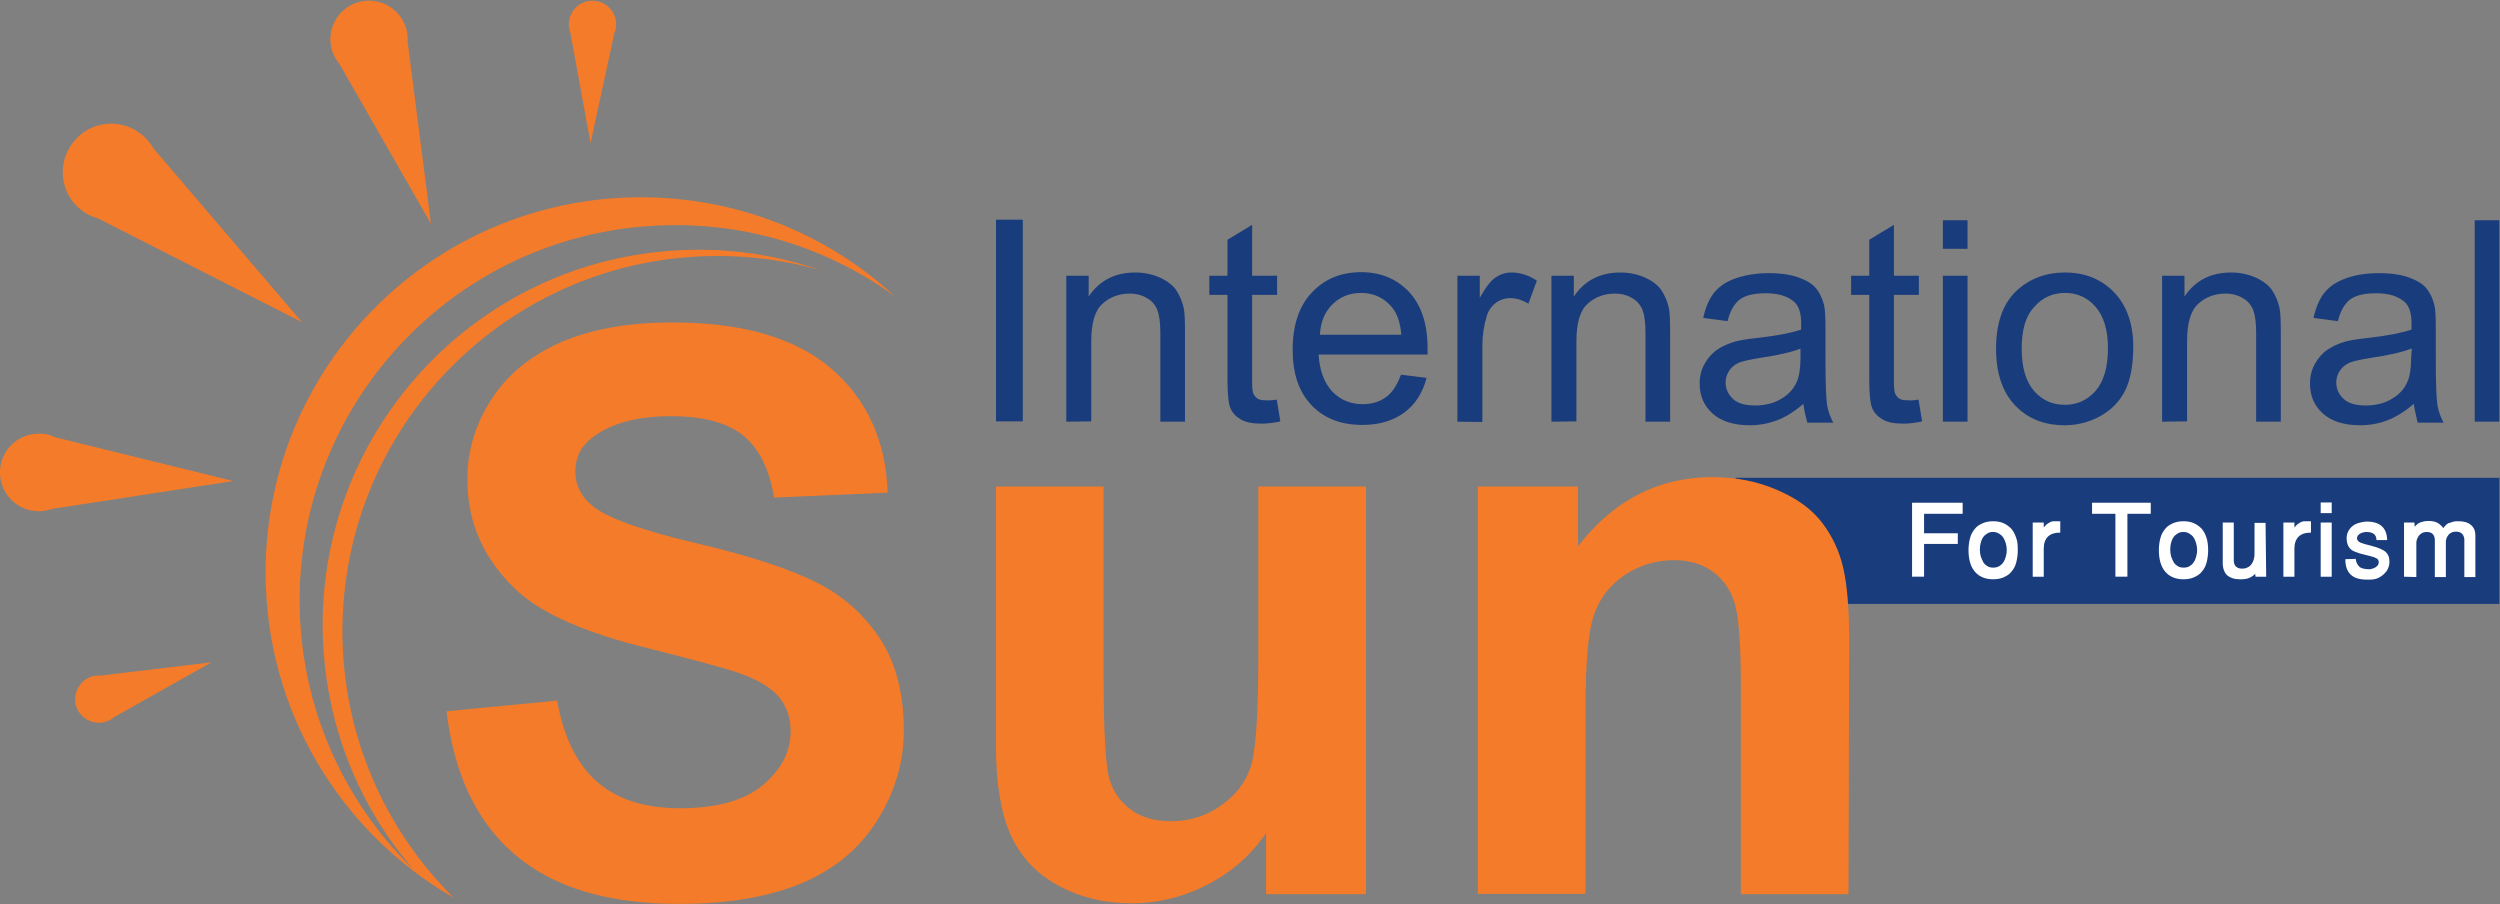
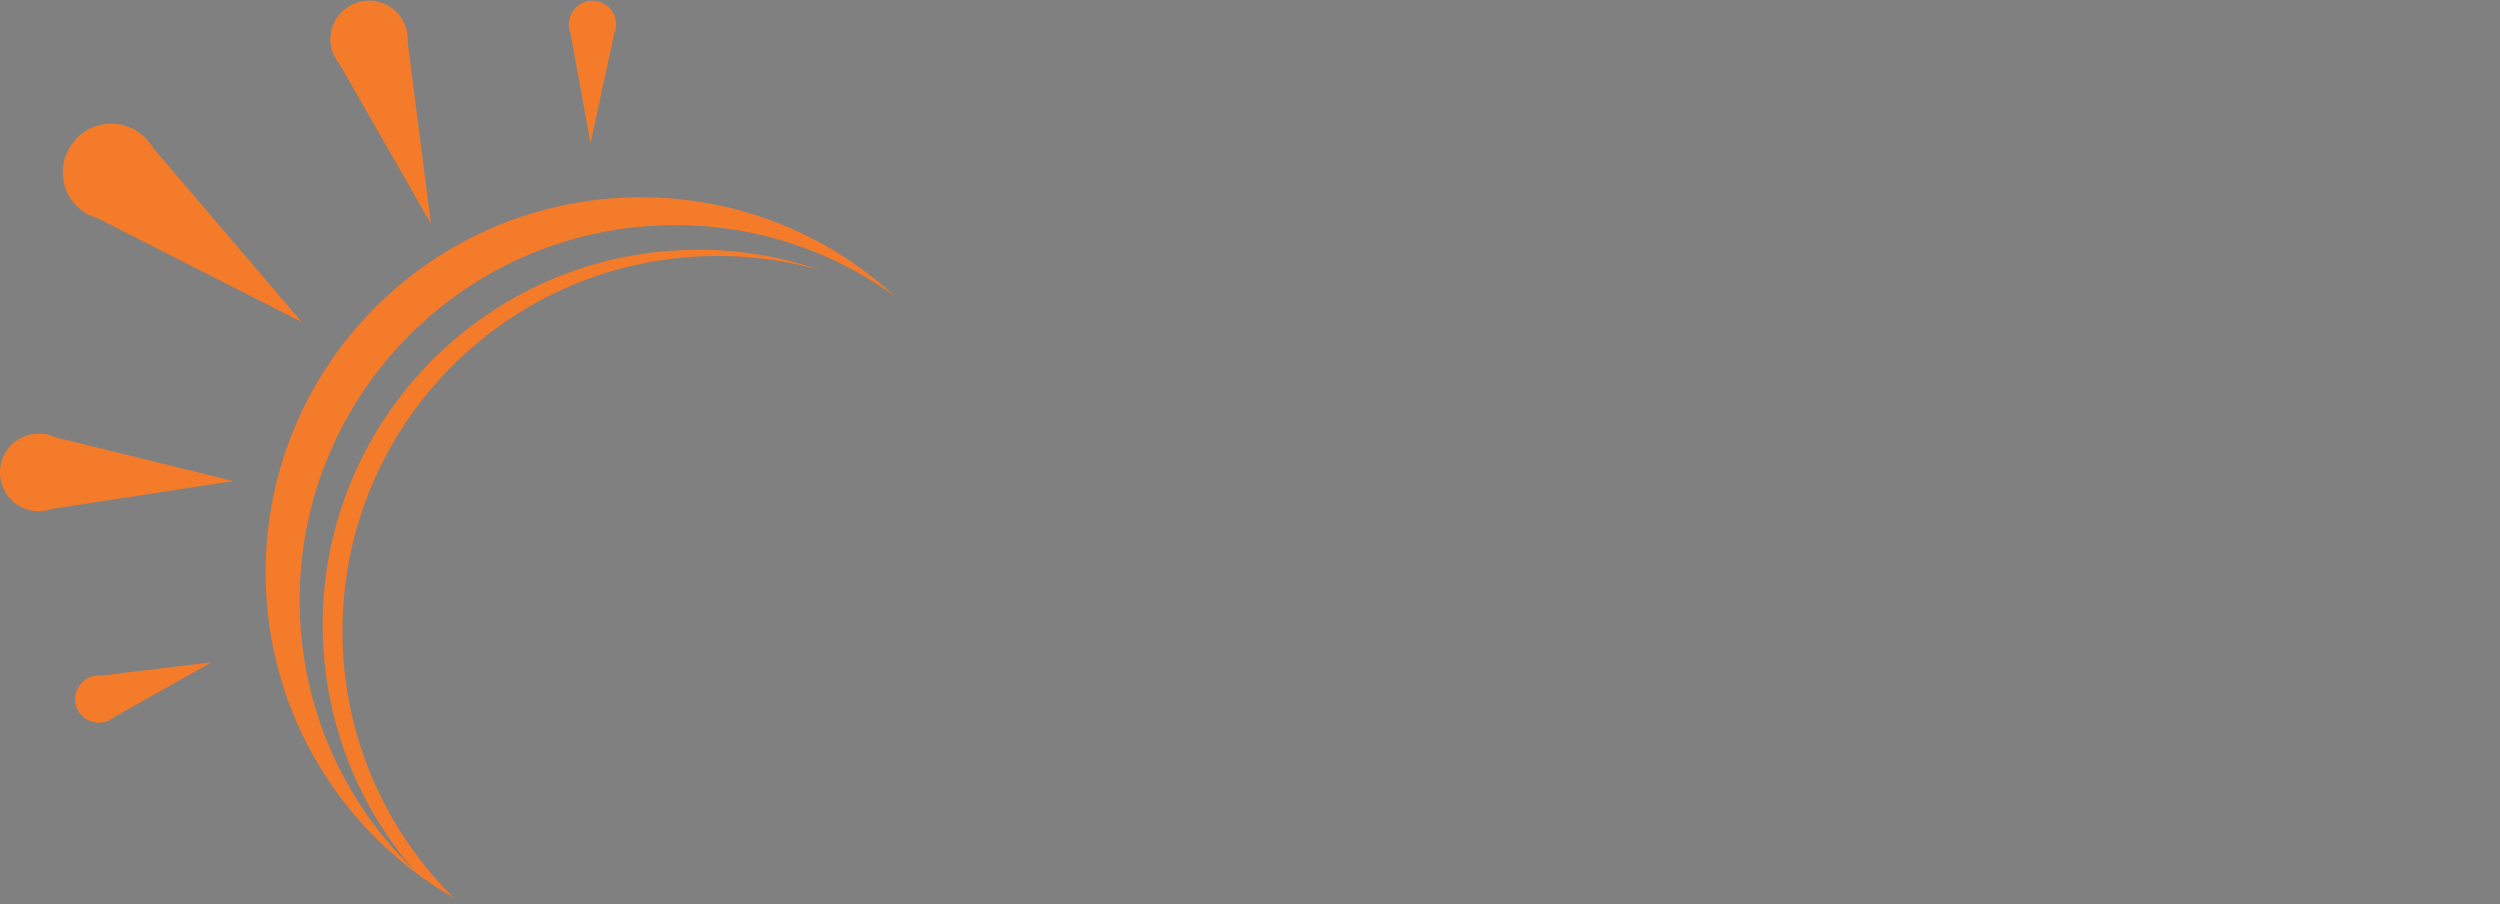
<svg xmlns="http://www.w3.org/2000/svg" id="Layer_1" viewBox="0 0 1027.6 371.6">
  <rect x="0" y="0" width="1027.6" height="371.6" fill="#808080" stroke="none" />
  <style>.st0{fill:#193c7c}.st2{fill:#f47b29}</style>
-   <path class="st0" d="M409.4 90.3h11v82.9h-11V90.3z" />
-   <path class="st0" d="M328.8 465.4v45h6.9V504c3.3 4.9 8.1 7.4 14.3 7.4 2.7 0 5.2-.5 7.5-1.5s4-2.3 5.1-3.8c1.1-1.6 1.9-3.5 2.4-5.6.3-1.4.4-3.9.4-7.4v-27.7h-7.6v27.4c0 3.1-.3 5.4-.9 7-.6 1.5-1.6 2.8-3.2 3.7-1.5.9-3.3 1.4-5.3 1.4-3.2 0-6.1-1-8.4-3.1-2.4-2.1-3.5-6-3.5-11.7v-24.6l-7.7-.1zm64.9 6.8l1.1-6.7c-2.1-.5-4.1-.7-5.8-.7-2.8 0-4.9.4-6.4 1.3s-2.6 2-3.2 3.5c-.6 1.4-.9 4.4-.9 9v25.9h-5.6v5.9h5.6v11.1l7.6 4.6v-15.7h7.7v-5.9h-7.7v-26.3c0-2.2.1-3.6.4-4.2.3-.6.7-1.1 1.3-1.5.6-.4 1.5-.5 2.6-.5.8-.1 1.9 0 3.3.2m38.3 7.7l7.9-1c-1.2-4.6-3.5-8.2-6.9-10.7-3.4-2.5-7.7-3.8-12.9-3.8-6.6 0-11.8 2-15.7 6.1-3.9 4.1-5.8 9.7-5.8 17.1 0 7.6 2 13.5 5.9 17.6 3.9 4.2 9 6.3 15.2 6.3 6 0 10.9-2 14.8-6.1 3.8-4.1 5.7-9.9 5.7-17.3v-2h-33.6c.3-4.9 1.7-8.7 4.2-11.4 2.5-2.6 5.7-3.9 9.4-3.9 2.8 0 5.2.7 7.2 2.2 1.9 1.3 3.4 3.7 4.6 6.9m-25 12.3h25.1c-.3 3.8-1.3 6.6-2.9 8.5-2.4 2.9-5.6 4.4-9.5 4.4-3.5 0-6.5-1.2-8.8-3.5-2.4-2.3-3.7-5.5-3.9-9.4m42.4-26.8v45h6.9v-6.8c1.8 3.2 3.4 5.3 4.9 6.3s3.1 1.5 4.9 1.5c2.6 0 5.2-.8 7.8-2.5l-2.6-7.1c-1.9 1.1-3.7 1.7-5.6 1.7-1.6 0-3.2-.5-4.5-1.5-1.3-1-2.3-2.4-2.8-4.2-.8-2.7-1.3-5.7-1.3-8.9v-23.6l-7.7.1zm29 0v45h6.9V504c3.3 4.9 8.1 7.4 14.3 7.4 2.7 0 5.2-.5 7.5-1.5s4-2.3 5.1-3.8c1.1-1.6 1.9-3.5 2.4-5.6.3-1.4.4-3.9.4-7.4v-27.7h-7.6v27.4c0 3.1-.3 5.4-.9 7-.6 1.5-1.6 2.8-3.2 3.7-1.5.9-3.3 1.4-5.3 1.4-3.2 0-6.1-1-8.4-3.1-2.4-2.1-3.5-6-3.5-11.7v-24.6l-7.7-.1zm77.7 5.5c-2.8-2.4-5.5-4.1-8.2-5.1s-5.4-1.5-8.4-1.5c-4.9 0-8.7 1.2-11.4 3.6-2.7 2.4-4 5.5-4 9.3 0 2.2.5 4.2 1.5 6 1 1.8 2.3 3.3 3.9 4.4 1.6 1.1 3.5 1.9 5.5 2.5 1.5.4 3.8.8 6.8 1.1 6.2.7 10.7 1.6 13.6 2.6v2c0 3.1-.7 5.3-2.2 6.6-2 1.7-4.8 2.6-8.7 2.6-3.6 0-6.2-.6-8-1.9-1.7-1.3-3-3.5-3.8-6.7l-7.5 1c.7 3.2 1.8 5.8 3.3 7.7 1.6 2 3.8 3.5 6.7 4.5s6.3 1.6 10.2 1.6c3.8 0 7-.5 9.4-1.4 2.4-.9 4.2-2 5.3-3.4 1.1-1.4 1.9-3.1 2.4-5.2.3-1.3.4-3.6.4-7V484c0-7.1.2-11.6.5-13.5.3-1.9 1-3.7 1.9-5.4h-8c-.5 1.9-1 3.7-1.2 5.8m-.7 17.1c-2.8-1.1-6.9-2.1-12.5-2.9-3.1-.5-5.4-1-6.7-1.5-1.3-.6-2.3-1.4-3-2.5-.7-1.1-1.1-2.3-1.1-3.6 0-2 .8-3.7 2.3-5.1 1.5-1.4 3.8-2 6.8-2 2.9 0 5.6.6 7.8 1.9 2.3 1.3 4 3 5 5.3.8 1.7 1.2 4.3 1.2 7.6v2.8zm36.2-15.8l1.1-6.7c-2.1-.5-4.1-.7-5.8-.7-2.8 0-4.9.4-6.4 1.3s-2.6 2-3.2 3.5c-.6 1.4-.9 4.4-.9 9v25.9h-5.6v5.9h5.6v11.1l7.6 4.6v-15.7h7.7v-5.9H584v-26.3c0-2.2.1-3.6.4-4.2.3-.6.7-1.1 1.3-1.5.6-.4 1.5-.5 2.6-.5.8-.1 1.9 0 3.3.2m7.5 55.3h7.6v-8.8h-7.6v8.8zm0-17.1h7.6v-45h-7.6v45zm16.4-22.5c0 8.3 2.3 14.5 7 18.5 3.9 3.3 8.6 5 14.2 5 6.2 0 11.2-2 15.2-6.1 3.9-4.1 5.9-9.7 5.9-16.8 0-5.8-.9-10.4-2.6-13.7-1.7-3.3-4.3-5.9-7.6-7.7-3.3-1.8-6.9-2.8-10.9-2.8-6.3 0-11.4 2-15.3 6.1-3.9 4.1-5.9 9.9-5.9 17.5m7.9 0c0-5.8 1.3-10.1 3.8-13 2.5-2.9 5.7-4.3 9.5-4.3s6.9 1.4 9.5 4.3c2.5 2.9 3.8 7.3 3.8 13.2 0 5.6-1.3 9.8-3.8 12.7-2.5 2.9-5.7 4.3-9.4 4.3-3.8 0-7-1.4-9.5-4.3-2.7-2.8-3.9-7.1-3.9-12.9m43.3-22.5v45h6.9V504c3.3 4.9 8.1 7.4 14.3 7.4 2.7 0 5.2-.5 7.5-1.5s4-2.3 5.1-3.8c1.1-1.6 1.9-3.5 2.4-5.6.3-1.4.4-3.9.4-7.4v-27.7h-7.6v27.4c0 3.1-.3 5.4-.9 7-.6 1.5-1.6 2.8-3.2 3.7-1.5.9-3.3 1.4-5.3 1.4-3.2 0-6.1-1-8.4-3.1-2.4-2.1-3.5-6-3.5-11.7v-24.6l-7.7-.1zm77.6 5.5c-2.8-2.4-5.5-4.1-8.2-5.1-2.6-1-5.4-1.5-8.4-1.5-4.9 0-8.7 1.2-11.4 3.6-2.7 2.4-4 5.5-4 9.3 0 2.2.5 4.2 1.5 6 1 1.8 2.3 3.3 3.9 4.4 1.6 1.1 3.5 1.9 5.5 2.5 1.5.4 3.8.8 6.8 1.1 6.2.7 10.7 1.6 13.6 2.6v2c0 3.1-.7 5.3-2.2 6.6-2 1.7-4.8 2.6-8.7 2.6-3.6 0-6.2-.6-8-1.9-1.7-1.3-3-3.5-3.8-6.7l-7.5 1c.7 3.2 1.8 5.8 3.3 7.7 1.6 2 3.8 3.5 6.7 4.5 2.9 1.1 6.3 1.6 10.2 1.6 3.8 0 7-.5 9.4-1.4s4.2-2 5.3-3.4c1.1-1.4 1.9-3.1 2.4-5.2.3-1.3.4-3.6.4-7V484c0-7.1.2-11.6.5-13.5.3-1.9 1-3.7 1.9-5.4h-8c-.4 1.9-.9 3.7-1.2 5.8m-.6 17.1c-2.8-1.1-6.9-2.1-12.5-2.9-3.1-.5-5.4-1-6.7-1.5-1.3-.6-2.3-1.4-3-2.5-.7-1.1-1.1-2.3-1.1-3.6 0-2 .8-3.7 2.3-5.1 1.5-1.4 3.8-2 6.8-2 2.9 0 5.6.6 7.8 1.9 2.3 1.3 4 3 5 5.3.8 1.7 1.2 4.3 1.2 7.6l.2 2.8zm19.4-22.6h7.6v62.1h-7.6v-62.1zm-227.9-56.2h235.5v38.9H535.2v-38.9z" transform="matrix(1.333 0 0 -1.333 0 793.707)" />
-   <path d="M589.6 417.6v22.8h15.6V437h-11.9v-6h10.4v-3.3h-10.4v-10.1h-3.7zm32.6 8.2c0-1.5-.2-2.7-.5-3.9-.3-1.1-.8-2-1.5-2.8-.6-.8-1.5-1.3-2.4-1.7-.9-.4-2-.6-3.2-.6-2.4 0-4.3.8-5.6 2.3s-2 3.7-2 6.7c0 1.4.2 2.7.5 3.8.3 1.1.8 2 1.5 2.8.6.8 1.5 1.3 2.4 1.7.9.4 2 .6 3.2.6 1.2 0 2.3-.2 3.2-.6.9-.4 1.7-1 2.4-1.7.7-.8 1.1-1.7 1.5-2.8.4-1 .5-2.3.5-3.8m-3.4 0c0 .7-.1 1.4-.3 2.1-.2.6-.4 1.2-.8 1.8-.3.5-.8.9-1.3 1.2-.5.3-1.1.5-1.8.5-.6 0-1.2-.1-1.7-.4-.5-.3-1-.7-1.3-1.1-.4-.5-.6-1.1-.8-1.7-.2-.7-.3-1.5-.3-2.2 0-.8.1-1.5.3-2.2.2-.6.5-1.2.8-1.8.3-.5.8-.9 1.3-1.2.5-.3 1.1-.4 1.7-.4.6 0 1.2.1 1.8.4.5.3 1 .7 1.3 1.2.4.5.6 1.1.8 1.8.2.6.3 1.3.3 2m8-8.2v16.7h3.4v-1.5c.5.6 1 1.1 1.6 1.4.6.4 1.1.5 1.6.5h1.9v-3.5c-3.4 0-5.1-1.7-5.1-5v-8.6h-3.4zm25.5 0V437h-7.2v3.4h18.1V437H656v-19.4h-3.7zm28.6 8.2c0-1.5-.2-2.7-.5-3.9-.3-1.1-.8-2-1.5-2.8-.6-.8-1.5-1.3-2.4-1.7-.9-.4-2-.6-3.2-.6-2.4 0-4.3.8-5.6 2.3-1.3 1.5-2 3.7-2 6.7 0 1.4.2 2.7.5 3.8.3 1.1.8 2 1.5 2.8.6.8 1.5 1.3 2.4 1.7.9.4 2 .6 3.2.6 1.2 0 2.3-.2 3.2-.6.9-.4 1.7-1 2.4-1.7.7-.8 1.1-1.7 1.5-2.8.3-1 .5-2.3.5-3.8m-3.4 0c0 .7-.1 1.4-.3 2.1-.2.6-.4 1.2-.8 1.8-.3.5-.8.9-1.3 1.2-.5.3-1.1.5-1.8.5-.6 0-1.2-.1-1.7-.4-.5-.3-1-.7-1.3-1.1-.4-.5-.6-1.1-.8-1.7-.2-.7-.3-1.5-.3-2.2 0-.8.1-1.5.3-2.2.2-.6.5-1.2.8-1.8.3-.5.8-.9 1.3-1.2.5-.3 1.1-.4 1.7-.4.7 0 1.2.1 1.8.4.5.3 1 .7 1.3 1.2.4.5.6 1.1.8 1.8.2.6.3 1.3.3 2m21.3-8.2h-3.3l-.1.9c-.5-.6-1.2-1-1.9-1.3-.7-.3-1.6-.4-2.7-.4-.9 0-1.7.1-2.3.3-.6.2-1.2.5-1.6.8-.4.4-.8.8-1 1.4-.3.6-.4 1.2-.5 1.9v13.1h3.4v-11.6c0-.8.2-1.5.6-1.9.4-.4 1-.7 1.8-.7h.2c.7 0 1.2.1 1.7.4.5.2.9.6 1.2 1 .3.5.6 1 .7 1.6.2.6.2 1.3.2 2.1v9h3.4l.2-16.6zm5.3 0v16.7h3.4v-1.5c.5.6 1 1.1 1.6 1.4.6.4 1.1.5 1.6.5h1.9v-3.5c-3.4 0-5.1-1.7-5.1-5v-8.6h-3.4zm14.9 19.6h-3.4v3.3h3.4v-3.3zm0-19.6h-3.4v16.7h3.4v-16.7zm7.4 5.5c.1-1 .5-1.8 1.1-2.4.7-.6 1.8-.8 3.3-.8.2 0 .5.1.8.2s.6.2.9.4c.3.2.5.4.7.6.2.3.3.6.3 1 0 .5-.2.9-.6 1.1-.4.2-.9.5-1.5.6-.7.2-1.4.4-2.3.6-1 .2-1.9.5-2.9.9-.9.3-1.5.8-2 1.6-.4.7-.6 1.6-.6 2.6 0 .8.2 1.5.5 2.1.3.6.8 1.2 1.3 1.6.6.5 1.3.8 2 1 .8.2 1.6.4 2.4.4 4.1 0 6.2-1.9 6.3-5.7h-3.3c0 1.7-1.1 2.5-3.2 2.5-.4 0-.7-.1-1.1-.2-.3-.1-.6-.2-.9-.4-.2-.2-.5-.4-.6-.6-.1-.2-.2-.5-.2-.8 0-.5.4-1 1.1-1.3.7-.3 1.8-.6 3.1-.9 1.1-.3 2.1-.6 2.8-.9.7-.3 1.3-.6 1.8-1 .4-.4.7-.8.9-1.3.2-.5.3-1.1.3-1.8v-.1c0-.7-.2-1.5-.5-2.1-.3-.7-.8-1.2-1.3-1.7-.6-.5-1.2-.9-1.9-1.2-.8-.3-1.6-.4-2.4-.4h-.9c-2.2 0-3.9.5-5 1.6s-1.6 2.6-1.6 4.7l3.2.1zm14.9-5.5v16.7h3.2l.1-1.3c.3.4.6.7.9.9.3.2.6.4 1 .5.3.1.7.2 1.1.3.4 0 .8.1 1.4.1.6 0 1.1-.1 1.6-.2s.8-.3 1.2-.5c.3-.2.6-.4.9-.7.3-.3.5-.5.7-.8l.1.1c.2.3.4.5.5.6.1.2.3.3.4.4.1.1.3.2.4.3.2.1.3.2.6.2.4.1.7.3 1.2.4.4.1.9.1 1.3.1h.3c1.7 0 2.9-.4 3.8-1.2.9-.8 1.3-1.8 1.3-3.2v-12.8h-3.4v11.7c-.2 1.6-1.1 2.3-2.6 2.3-.9 0-1.6-.3-2.1-.8s-.9-1.2-1-2.1v-11.1h-3.4v11.7c-.2 1.5-1 2.2-2.5 2.2-.4 0-.8-.1-1.2-.2-.4-.2-.7-.4-1-.7-.3-.3-.5-.7-.7-1.1-.2-.4-.3-.9-.3-1.3v-10.6l-3.8.1z" fill="#fff" transform="matrix(1.333 0 0 -1.333 0 793.707)" />
-   <path class="st2" d="M137.7 376.1l34.1 3.3c2-11.4 6.2-19.8 12.5-25.2 6.3-5.4 14.7-8 25.4-8 11.3 0 19.8 2.4 25.5 7.1 5.7 4.8 8.6 10.3 8.6 16.7 0 4.1-1.2 7.6-3.6 10.5-2.4 2.9-6.6 5.4-12.6 7.5-4.1 1.4-13.4 3.9-28 7.6-18.8 4.6-31.9 10.4-39.5 17.1-10.6 9.5-16 21.2-16 34.9 0 8.8 2.5 17.1 7.5 24.8 5 7.7 12.2 13.5 21.6 17.6 9.4 4 20.8 6 34.1 6 21.8 0 38.1-4.8 49.1-14.3s16.8-22.3 17.3-38.2l-35-1.5c-1.5 8.9-4.7 15.3-9.6 19.2-4.9 3.9-12.3 5.9-22.2 5.9-10.2 0-18.1-2.1-23.9-6.3-3.7-2.7-5.6-6.3-5.6-10.8 0-4.1 1.7-7.6 5.2-10.5 4.4-3.7 15.1-7.6 32.2-11.6 17-4 29.6-8.2 37.8-12.5 8.2-4.3 14.5-10.2 19.2-17.6 4.6-7.4 6.9-16.7 6.9-27.6 0-9.9-2.8-19.2-8.3-27.9-5.5-8.7-13.3-15.1-23.4-19.3-10.1-4.2-22.7-6.3-37.7-6.3-21.9 0-38.7 5.1-50.5 15.2-11.8 10-18.8 24.8-21.1 44.2m252.7-56.4v18.8c-4.6-6.7-10.6-12-18-15.8-7.5-3.9-15.3-5.8-23.6-5.8-8.4 0-16 1.9-22.7 5.6-6.7 3.7-11.5 8.9-14.5 15.6-3 6.7-4.5 16-4.5 27.8v79.5h33.2v-57.7c0-17.7.6-28.5 1.8-32.5 1.2-4 3.4-7.1 6.7-9.5 3.2-2.3 7.3-3.5 12.3-3.5 5.7 0 10.8 1.6 15.2 4.7 4.5 3.1 7.6 7 9.2 11.6 1.7 4.6 2.5 15.9 2.5 33.9v53h33.2V319.7h-30.8zm179.6 0h-33.2v64.1c0 13.6-.7 22.3-2.1 26.3-1.4 4-3.7 7.1-6.9 9.3-3.2 2.2-7 3.3-11.5 3.3-5.8 0-10.9-1.6-15.5-4.7-4.6-3.2-7.7-7.3-9.4-12.5-1.7-5.2-2.5-14.8-2.5-28.8v-56.9h-33.2v125.6h30.9V427c11 14.2 24.8 21.3 41.4 21.3 7.3 0 14-1.3 20.1-4 6.1-2.6 10.7-6 13.8-10.1 3.1-4.1 5.3-8.7 6.5-14 1.2-5.2 1.8-12.6 1.8-22.3l-.2-78.2z" transform="matrix(1.333 0 0 -1.333 0 793.707)" />
+   <path class="st0" d="M409.4 90.3h11v82.9V90.3z" />
  <path class="st2" d="M210.3 518.3c-63.8-2.7-113.4-56.7-110.7-120.5 1.2-27.1 11.5-51.6 28-70.6-20.5 19.9-33.8 47.4-35.1 78.2-2.7 63.8 46.8 117.8 110.7 120.5 27.1 1.2 52.4-7.1 72.7-21.8-20.6 19-48.1 30.5-78.3 30.5-63.9 0-115.7-51.8-115.7-115.7 0-42.9 23.3-80.3 58-100.3-21.2 21-34.3 50.1-34.3 82.2 0 63.9 51.8 115.7 115.7 115.7 10.8 0 21.5-1.5 31.8-4.4-13.4 4.6-27.8 6.9-42.8 6.2M25 530.7c1.5-1.2 3.3-2.1 5.2-2.6l62.9-32-45.8 53.6c-1 1.7-2.2 3.2-3.8 4.4-6.5 5.1-15.8 4-20.9-2.5s-4.1-15.8 2.4-20.9m-12.5-69C5.9 462 .3 456.9 0 450.3c-.3-6.6 4.8-12.2 11.4-12.5 1.6-.1 3.2.2 4.6.7l55.9 8.6L17 460.6c-1.4.7-3 1.1-4.5 1.1m92.3 113.8l28.1-49.1-7.2 56.1c.1 1.6-.1 3.1-.6 4.6-2.1 6.3-8.9 9.6-15.1 7.5-6.3-2.1-9.6-8.9-7.5-15.1.5-1.4 1.3-2.8 2.3-4m77.3-24.2l7.3 33.7c1.6 3.7-.1 8-3.8 9.6-.9.4-1.8.6-2.8.6-4 .1-7.3-3.1-7.4-7.2 0-1 .2-1.9.5-2.8l6.2-33.9zM28.2 386.8c-3.8-1.3-5.9-5.4-4.7-9.2 1.3-3.8 5.4-5.9 9.2-4.7.9.3 1.8.8 2.5 1.4l30 16.9-34.2-4.1c-.9.1-1.9 0-2.8-.3" transform="matrix(1.333 0 0 -1.333 0 793.707)" />
</svg>